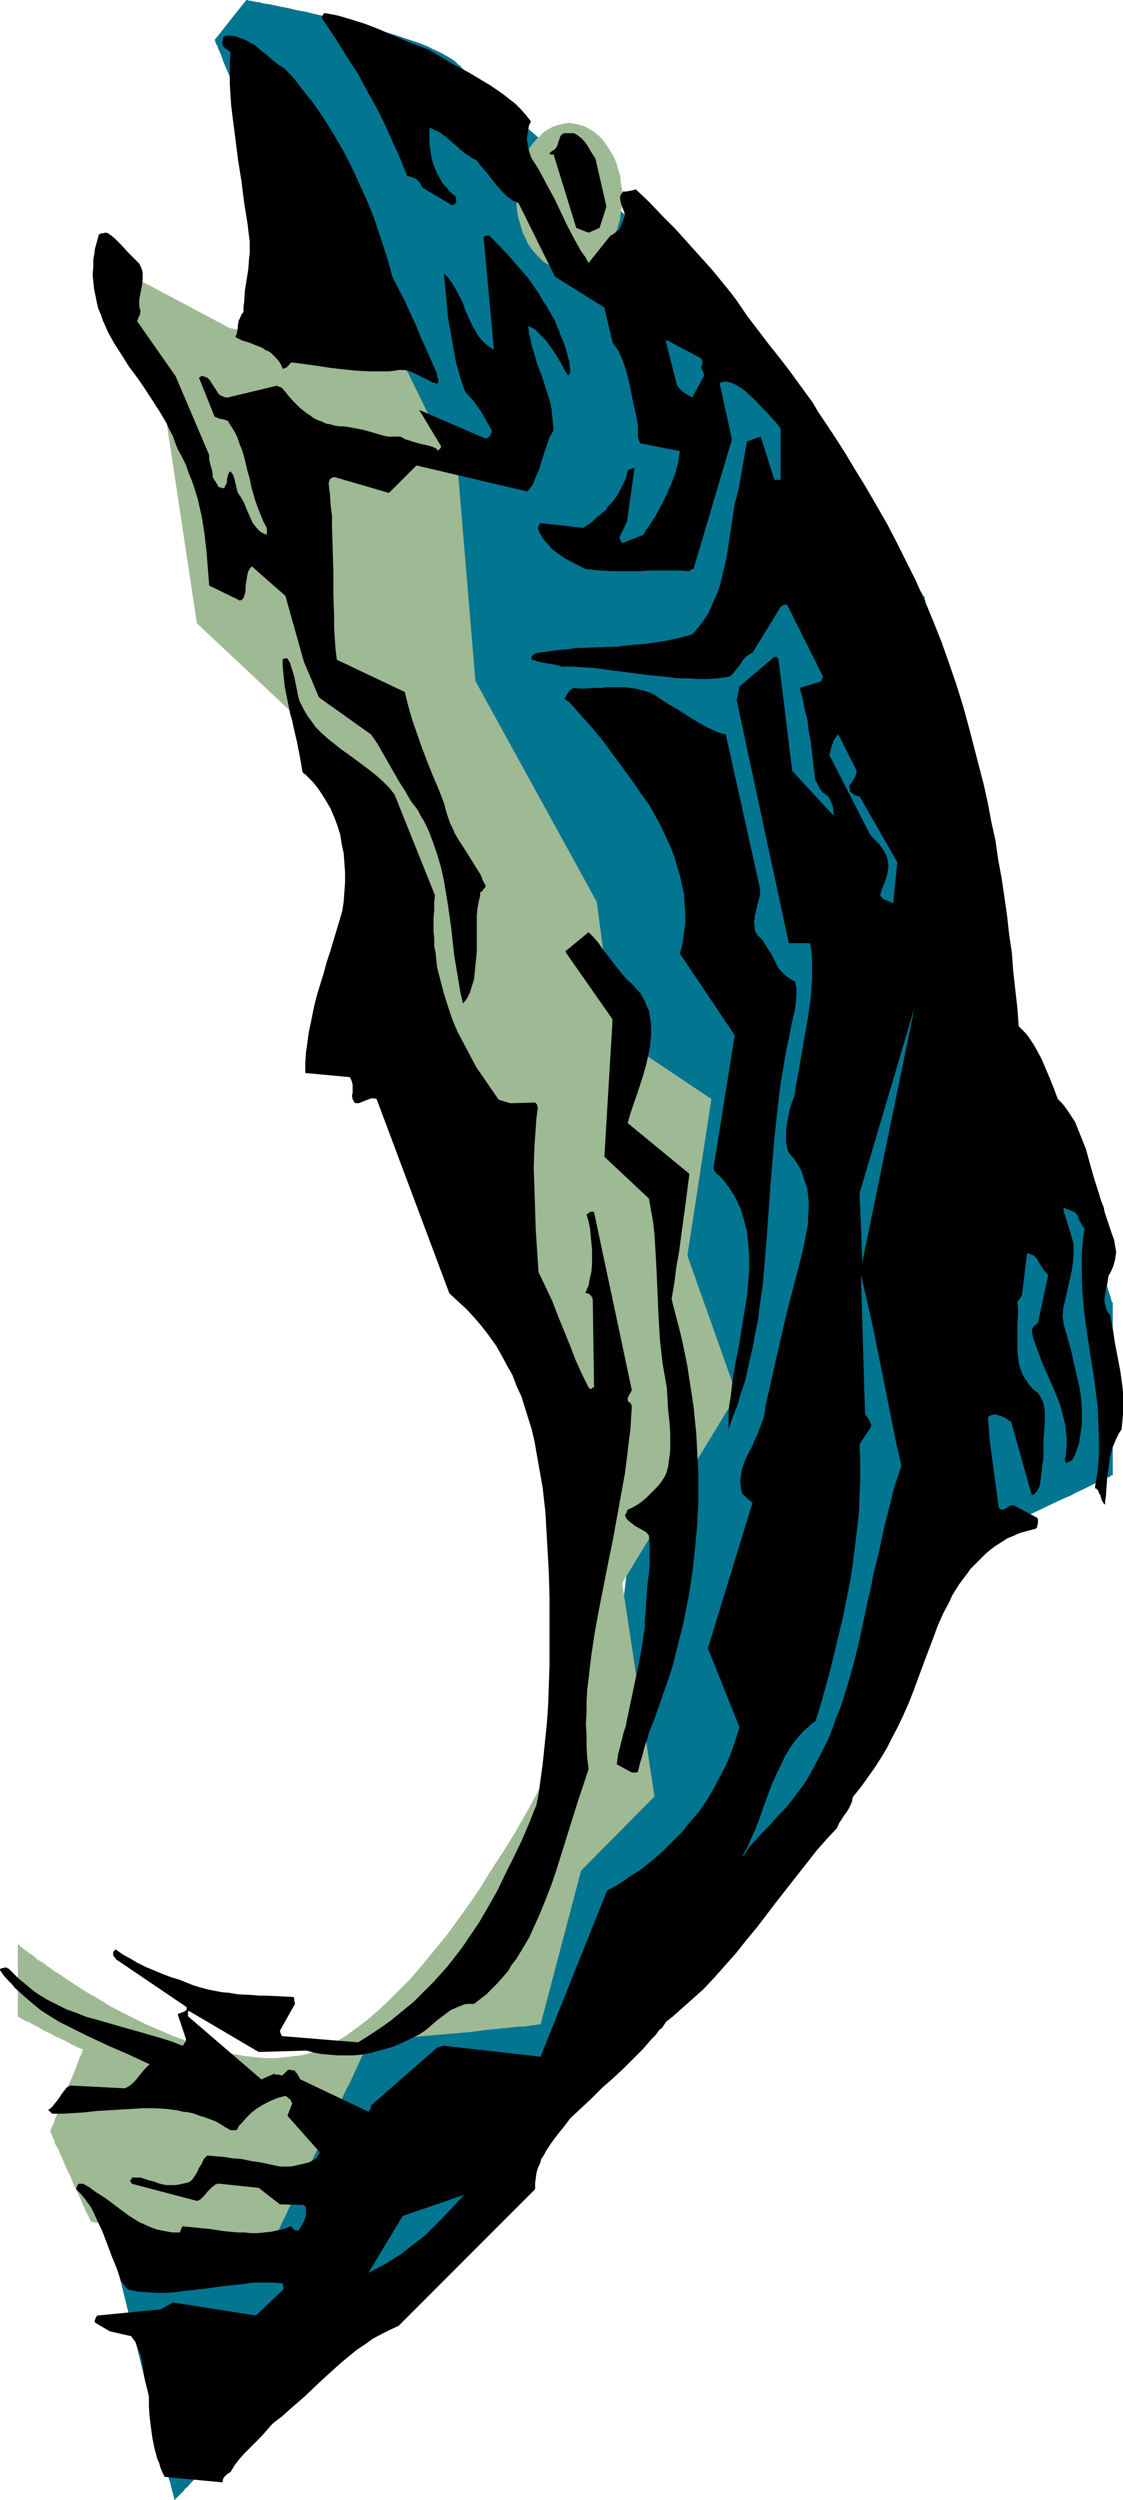
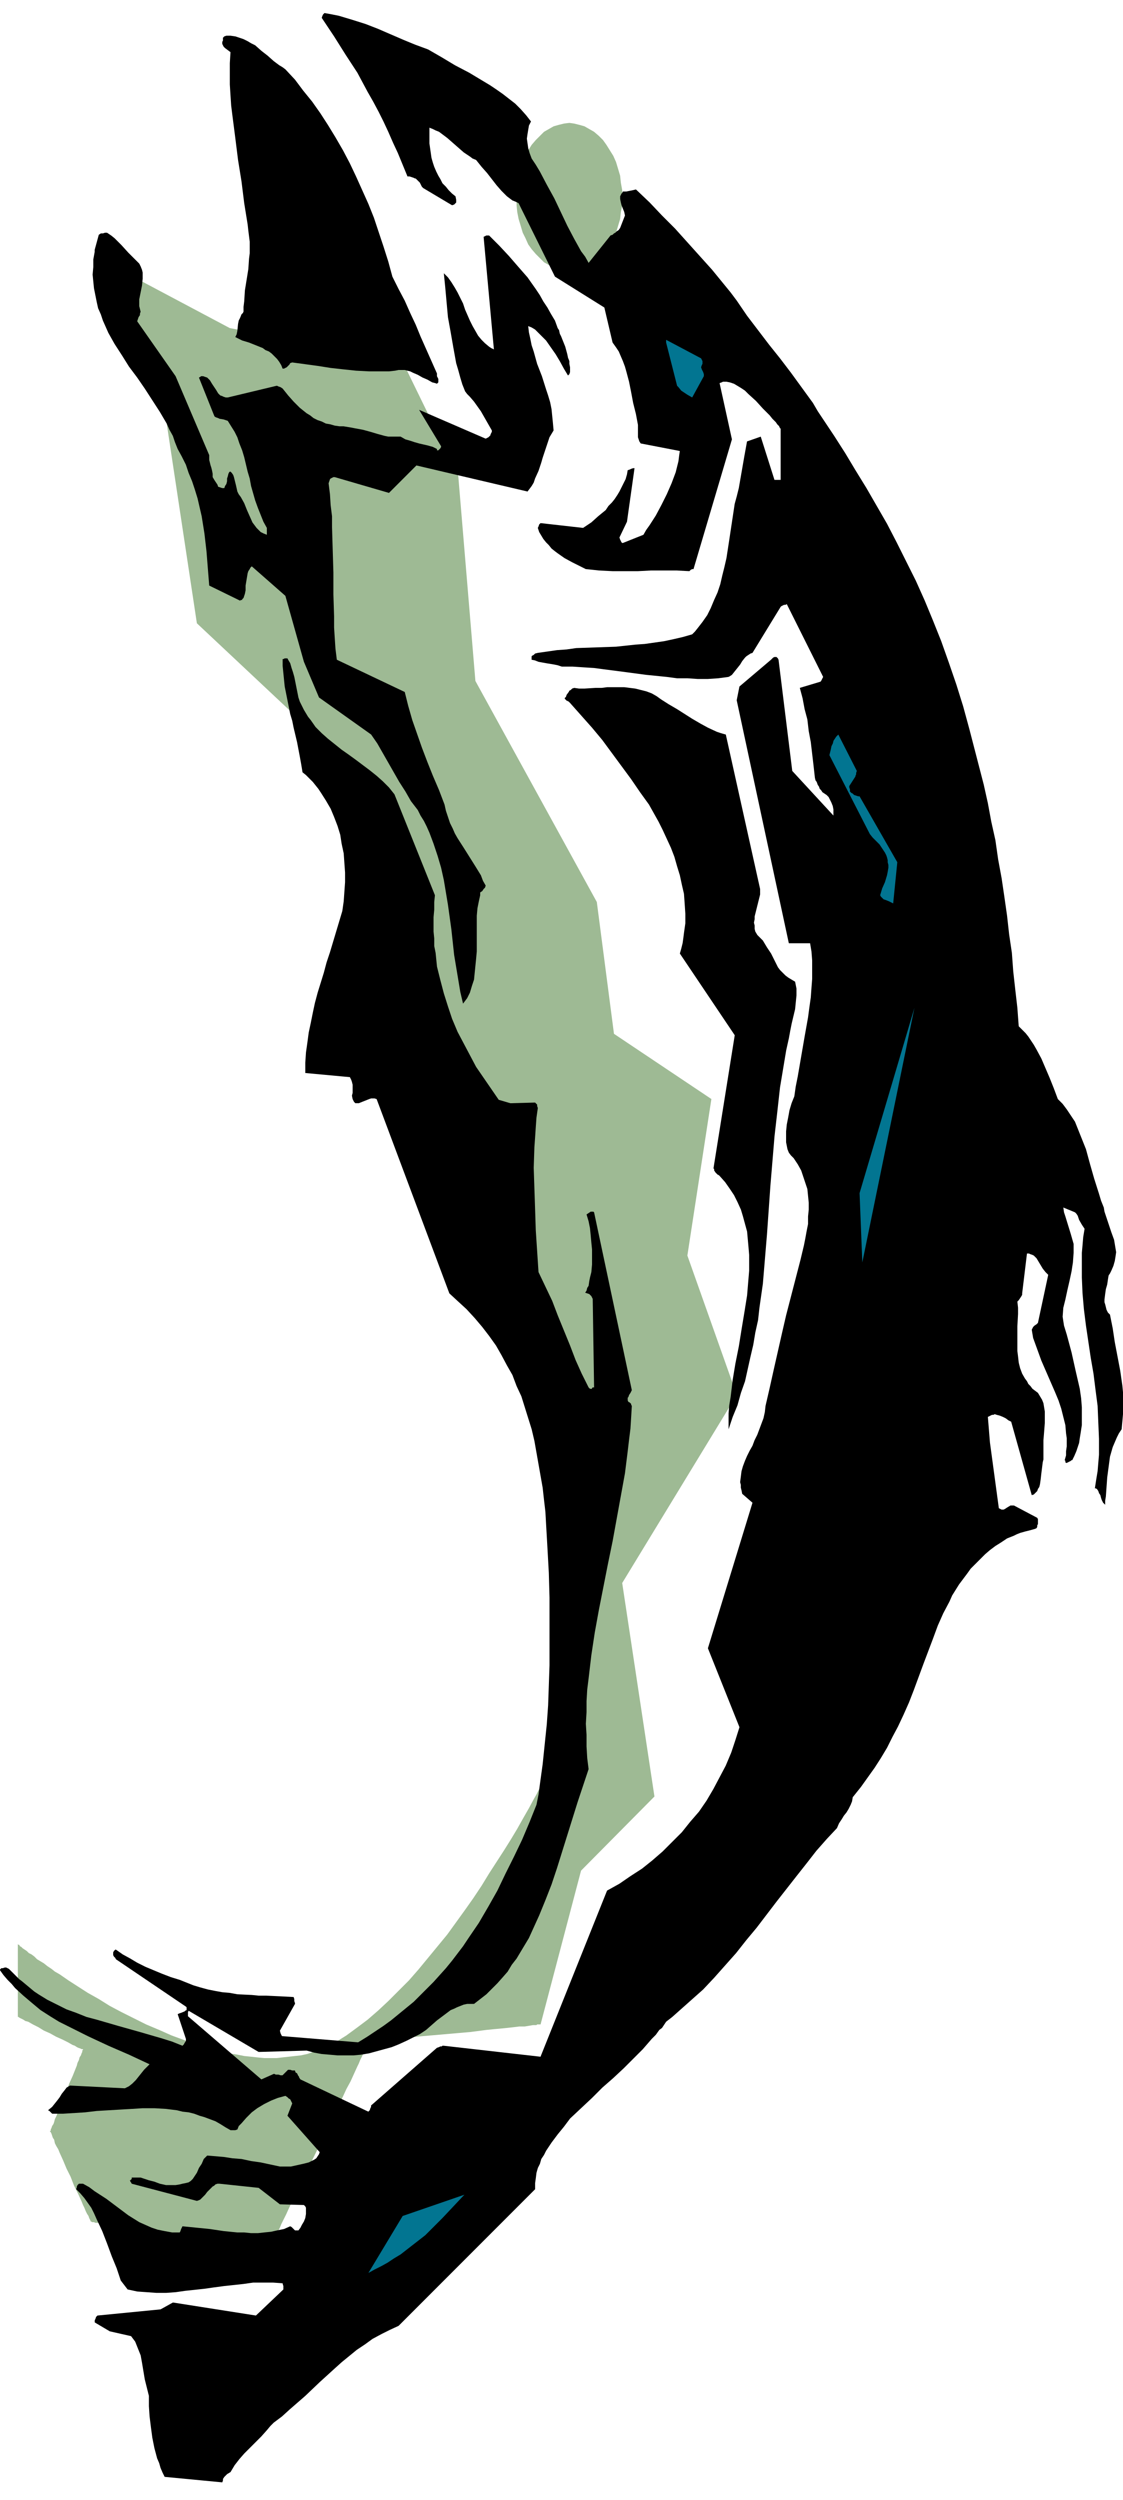
<svg xmlns="http://www.w3.org/2000/svg" xmlns:ns1="http://sodipodi.sourceforge.net/DTD/sodipodi-0.dtd" xmlns:ns2="http://www.inkscape.org/namespaces/inkscape" version="1.0" width="69.996mm" height="155.711mm" id="svg14" ns1:docname="Fish 038.wmf">
  <ns1:namedview id="namedview14" pagecolor="#ffffff" bordercolor="#000000" borderopacity="0.25" ns2:showpageshadow="2" ns2:pageopacity="0.0" ns2:pagecheckerboard="0" ns2:deskcolor="#d1d1d1" ns2:document-units="mm" />
  <defs id="defs1">
    <pattern id="WMFhbasepattern" patternUnits="userSpaceOnUse" width="6" height="6" x="0" y="0" />
  </defs>
-   <path style="fill:#027591;fill-opacity:1;fill-rule:evenodd;stroke:none" d="m 58.017,0 v 0 h 0.162 0.162 l 0.162,0.162 h 0.323 0.323 l 0.323,0.162 h 0.485 l 0.323,0.162 h 0.646 l 1.131,0.323 1.293,0.162 1.454,0.323 1.616,0.323 1.616,0.323 1.939,0.485 1.939,0.323 1.939,0.485 2.101,0.485 4.202,0.97 4.363,1.131 4.363,1.131 2.101,0.646 2.101,0.646 1.939,0.646 1.939,0.646 1.939,0.646 1.616,0.646 1.616,0.808 1.454,0.646 1.454,0.808 1.131,0.646 0.97,0.646 0.808,0.808 0.485,0.323 0.323,0.485 0.646,0.485 0.485,0.485 0.646,0.646 0.646,0.485 0.646,0.808 0.646,0.646 0.808,0.646 0.808,0.808 1.778,1.616 1.778,1.616 2.101,1.778 1.939,1.939 2.263,1.939 2.263,1.939 2.263,2.101 9.373,8.403 2.263,2.101 2.424,1.939 2.101,1.939 2.263,1.939 2.101,1.939 1.939,1.616 1.939,1.616 1.778,1.616 0.646,0.646 0.808,0.808 0.808,0.646 0.646,0.485 0.646,0.646 0.646,0.485 0.485,0.485 0.485,0.485 0.485,0.323 0.485,0.323 0.323,0.323 0.323,0.162 0.162,0.323 0.162,0.162 h 0.162 v 0 0.162 l 0.162,0.162 0.162,0.162 0.323,0.485 0.323,0.485 0.485,0.485 0.323,0.646 0.646,0.808 0.646,0.808 0.646,0.97 0.646,0.97 0.808,1.131 0.808,1.131 0.808,1.131 0.97,1.293 0.97,1.454 0.97,1.293 1.131,1.454 0.97,1.454 1.131,1.616 1.131,1.616 1.131,1.616 2.424,3.232 2.586,3.555 2.586,3.393 5.171,7.272 5.171,7.11 2.586,3.555 2.424,3.393 2.424,3.393 1.131,1.616 1.131,1.616 1.131,1.454 1.131,1.454 0.97,1.454 1.131,1.454 0.97,1.293 0.808,1.293 0.97,1.131 0.808,1.131 0.646,1.131 0.808,0.97 0.646,0.808 0.646,0.97 0.485,0.646 0.485,0.646 0.485,0.646 0.323,0.323 0.162,0.485 0.323,0.162 v 0.162 l 0.162,0.162 v 0 0.162 0.323 l 0.162,0.323 v 0.485 l 0.162,0.646 v 0.646 l 0.162,0.808 0.162,0.808 0.162,0.97 0.162,0.97 0.162,1.131 0.162,1.293 0.323,1.131 0.162,1.293 0.162,1.454 0.323,1.454 0.323,1.454 0.485,3.07 0.485,3.232 0.646,3.393 0.485,3.555 0.646,3.717 1.293,7.272 1.293,7.433 0.646,3.555 0.485,3.555 0.646,3.393 0.485,3.232 0.323,1.616 0.162,1.616 0.323,1.454 0.323,1.293 0.162,1.454 0.162,1.293 0.323,1.293 0.162,1.131 0.162,0.97 0.162,1.131 0.162,0.808 0.162,0.97 0.162,0.646 v 0.646 l 0.162,0.646 v 0.485 l 0.162,0.323 v 0.323 0.162 0 0 l 0.162,0.162 v 0.162 l 0.162,0.323 v 0.162 l 0.162,0.323 0.162,0.485 0.162,0.485 0.162,0.485 0.162,0.485 0.323,0.485 0.162,0.646 0.485,1.454 0.646,1.454 0.646,1.616 0.646,1.778 0.808,1.778 0.646,1.939 0.808,2.101 0.808,1.939 3.232,8.403 0.808,1.939 0.808,1.939 0.646,1.939 0.808,1.939 0.646,1.616 0.646,1.616 0.485,1.616 0.646,1.293 0.162,0.646 0.323,0.485 0.162,0.485 0.162,0.485 0.162,0.485 0.162,0.323 0.162,0.323 v 0.323 l 0.162,0.162 v 0.162 0 0.162 0 l 0.162,0.162 v 0.162 l 0.162,0.162 v 0.323 l 0.162,0.162 0.162,0.808 0.162,0.485 0.162,0.485 0.323,1.293 0.485,1.293 0.485,1.293 0.485,1.616 0.485,1.616 0.485,1.778 0.646,1.939 0.646,1.939 0.646,1.939 1.293,3.878 1.131,4.04 0.646,1.939 0.646,1.778 0.646,1.939 0.485,1.778 0.485,1.616 0.485,1.454 0.485,1.454 0.485,1.293 0.323,1.131 0.162,0.485 0.162,0.485 0.162,0.323 v 0.323 l 0.162,0.323 v 0.323 l 0.162,0.162 v 0.162 h 0.162 v 0.162 40.559 h -0.162 v 0 h -0.162 l -0.162,0.162 -0.162,0.162 -0.323,0.162 h -0.323 l -0.323,0.323 -0.808,0.323 -0.97,0.485 -1.131,0.485 -1.293,0.646 -1.293,0.646 -1.454,0.646 -1.454,0.808 -1.616,0.646 -3.394,1.616 -6.788,3.232 -3.232,1.616 -1.616,0.646 -1.454,0.808 -1.454,0.646 -1.454,0.646 -1.131,0.485 -1.131,0.485 -0.97,0.485 -0.808,0.485 -0.323,0.162 h -0.323 l -0.323,0.162 -0.323,0.162 h -0.162 v 0 l -0.162,0.162 v 0 0 0.162 l -0.162,0.162 v 0.162 l -0.162,0.323 -0.162,0.485 -0.162,0.323 -0.162,0.646 -0.323,0.485 -0.162,0.646 -0.323,0.646 -0.162,0.808 -0.323,0.808 -0.323,0.808 -0.323,0.808 -0.485,0.97 -0.323,0.97 -0.485,0.97 -0.808,2.101 -0.97,2.262 -0.97,2.424 -0.97,2.585 -1.131,2.585 -1.131,2.747 -1.131,2.747 -1.293,2.747 -1.293,2.909 -2.586,5.817 -2.747,5.817 -1.293,2.909 -1.454,2.747 -1.293,2.747 -1.454,2.585 -1.293,2.585 -1.454,2.424 -1.293,2.424 -1.454,2.101 -1.293,2.101 -1.293,1.939 -0.646,0.97 -0.808,0.97 -0.646,0.97 -0.97,1.131 -0.808,1.131 -0.97,1.293 -1.131,1.131 -0.97,1.293 -1.131,1.293 -1.293,1.293 -1.131,1.454 -1.293,1.454 -2.586,2.909 -2.747,3.07 -2.909,3.07 -2.909,3.07 -3.071,3.232 -3.071,3.393 -6.303,6.464 -6.303,6.464 -3.071,3.07 -3.071,3.07 -2.909,3.07 -2.747,2.747 -2.747,2.747 -1.454,1.293 -1.293,1.293 -1.131,1.293 -1.293,1.131 -1.131,1.293 -1.131,0.97 -0.97,1.131 -0.97,0.97 -0.97,0.97 -0.97,0.808 -0.808,0.808 -0.808,0.808 -0.808,0.646 -0.646,0.646 -0.485,0.646 -0.485,0.485 -0.485,0.485 -0.485,0.323 -0.162,0.162 -0.323,0.162 v 0.162 l -0.162,0.162 v 0 0 l -0.162,0.162 -0.162,0.162 -0.323,0.162 -0.323,0.323 -0.323,0.323 -0.323,0.323 -0.485,0.485 -0.323,0.323 -0.485,0.485 -0.646,0.485 -1.131,1.131 -1.293,1.131 -1.454,1.293 -1.454,1.293 -1.616,1.454 -1.616,1.454 -1.778,1.616 -1.778,1.616 -3.555,3.07 -3.555,3.393 -1.778,1.454 -1.778,1.616 -1.616,1.454 -1.616,1.454 -1.454,1.293 -1.454,1.293 -1.293,1.131 -1.131,0.97 -0.646,0.485 -0.485,0.485 -0.485,0.485 -0.323,0.323 -0.323,0.323 -0.485,0.323 -0.162,0.162 -0.323,0.162 -0.162,0.162 -0.162,0.162 v 0.162 0 h -0.162 v 0 l -0.162,0.162 -0.162,0.323 -0.323,0.323 -0.323,0.323 -0.323,0.323 -0.323,0.323 -0.485,0.485 -0.485,0.485 -0.485,0.646 -0.485,0.646 -0.646,0.485 -0.646,0.808 -1.293,1.454 -1.454,1.454 -1.616,1.778 -1.616,1.616 -1.778,1.939 -1.778,1.778 -1.778,2.101 -7.434,7.918 -1.939,1.939 -1.778,1.778 -1.778,1.939 -1.616,1.778 -1.454,1.616 -1.454,1.454 -1.454,1.454 -0.485,0.646 -0.646,0.646 -0.485,0.646 -0.646,0.485 -0.323,0.485 -0.485,0.485 -0.323,0.323 -0.485,0.485 -0.162,0.162 -0.323,0.323 -0.162,0.162 -0.162,0.162 v 0.162 0 h -0.162 v -0.162 -0.323 l -0.162,-0.323 v -0.323 l -0.162,-0.485 -0.162,-0.485 -0.162,-0.646 -0.162,-0.646 -0.162,-0.808 -0.323,-0.808 -0.162,-0.808 -0.162,-0.97 -0.323,-0.97 -0.162,-0.97 -0.323,-1.131 -0.646,-2.424 -0.485,-2.424 -0.808,-2.585 -0.646,-2.747 -0.646,-2.909 -0.646,-2.909 -2.909,-11.796 -0.808,-2.909 -0.646,-2.909 -0.646,-2.747 -0.646,-2.585 -0.646,-2.585 -0.485,-2.424 -0.323,-0.97 -0.162,-1.131 -0.323,-0.97 -0.162,-0.97 -0.323,-0.808 -0.162,-0.97 -0.162,-0.646 -0.162,-0.646 -0.162,-0.646 -0.162,-0.646 v -0.485 l -0.162,-0.323 v -0.323 -0.323 h -0.162 v -0.162 h 0.162 v 0 l 0.323,-0.323 0.162,-0.162 0.485,-0.323 0.485,-0.323 0.485,-0.323 0.485,-0.485 0.646,-0.485 0.808,-0.485 0.808,-0.646 0.808,-0.646 0.97,-0.646 0.808,-0.646 1.131,-0.808 0.97,-0.808 1.131,-0.808 1.131,-0.808 2.424,-1.778 2.586,-1.939 2.586,-1.939 2.747,-2.101 2.747,-2.101 5.818,-4.363 5.656,-4.363 2.909,-2.101 2.747,-2.101 2.586,-1.939 2.586,-1.939 2.424,-1.778 1.131,-0.808 1.131,-0.97 0.97,-0.808 0.97,-0.646 0.97,-0.808 0.97,-0.646 0.808,-0.646 0.808,-0.646 0.808,-0.485 0.646,-0.485 0.485,-0.485 0.646,-0.485 0.485,-0.323 0.323,-0.323 0.323,-0.162 0.162,-0.162 0.162,-0.162 v 0 0 l 0.162,-0.162 0.162,-0.162 0.323,-0.323 0.323,-0.323 0.323,-0.485 0.485,-0.485 0.485,-0.646 0.646,-0.646 0.646,-0.646 0.646,-0.808 0.808,-0.808 0.808,-0.808 0.808,-0.97 0.808,-0.97 0.97,-0.97 0.97,-1.131 0.97,-1.131 1.131,-1.131 0.97,-1.131 2.263,-2.424 2.263,-2.585 2.424,-2.747 2.424,-2.747 5.01,-5.494 5.01,-5.656 2.424,-2.747 2.424,-2.585 2.424,-2.585 2.101,-2.585 2.101,-2.262 0.97,-1.131 0.97,-1.131 0.97,-0.97 0.97,-0.97 0.808,-0.97 0.808,-0.97 0.646,-0.808 0.646,-0.646 0.808,-0.808 0.485,-0.646 0.485,-0.646 0.485,-0.485 0.485,-0.485 0.323,-0.323 0.162,-0.323 0.162,-0.162 0.162,-0.162 v 0 -0.162 l 0.162,-0.162 v -0.485 l 0.162,-0.646 v -0.646 l 0.162,-0.97 0.162,-0.97 0.162,-1.131 0.162,-1.293 0.162,-1.454 0.323,-1.616 0.162,-1.616 0.323,-1.778 0.323,-1.939 0.162,-1.939 0.323,-2.101 0.323,-2.262 0.323,-2.262 0.323,-2.262 0.323,-2.424 0.485,-2.424 0.323,-2.585 0.323,-2.585 0.485,-2.747 0.808,-5.333 0.646,-5.494 1.778,-11.473 1.616,-11.311 0.808,-5.494 0.808,-5.494 0.323,-2.585 0.323,-2.747 0.323,-2.424 0.485,-2.585 0.323,-2.424 0.323,-2.262 0.323,-2.262 0.323,-2.262 0.323,-2.101 0.323,-1.939 0.162,-1.939 0.323,-1.778 0.162,-1.778 0.323,-1.454 0.162,-1.454 0.162,-1.293 0.162,-1.293 0.162,-0.97 0.162,-0.97 0.162,-0.646 v -0.646 -0.485 l 0.162,-0.162 v -0.162 0 l -0.162,-0.162 v -0.162 l -0.162,-0.323 v -0.323 l -0.162,-0.323 -0.162,-0.485 -0.162,-0.485 -0.323,-0.646 -0.162,-0.646 -0.323,-0.646 -0.323,-0.808 -0.323,-0.97 -0.323,-0.808 -0.323,-0.97 -0.323,-1.131 -0.485,-0.97 -0.323,-1.131 -0.485,-1.293 -0.485,-1.131 -0.485,-1.293 -0.485,-1.454 -0.485,-1.454 -0.485,-1.293 -0.485,-1.616 -0.646,-1.454 -0.646,-1.616 -0.485,-1.616 -1.293,-3.393 -1.293,-3.555 -1.293,-3.717 -1.454,-3.878 -1.454,-4.04 -1.454,-4.04 -1.454,-4.201 -1.616,-4.363 -1.616,-4.363 -1.616,-4.525 -1.778,-4.525 -1.616,-4.686 -1.778,-4.686 -1.616,-4.686 -3.555,-9.695 -3.555,-9.695 -3.394,-9.534 -3.555,-9.695 -1.778,-4.686 -1.616,-4.686 -1.778,-4.686 -1.616,-4.525 -1.616,-4.525 -1.616,-4.525 -1.616,-4.201 -1.454,-4.363 -1.616,-4.04 -1.293,-4.04 -1.454,-3.878 -1.454,-3.555 -1.293,-3.717 -1.131,-3.393 -0.646,-1.616 -0.646,-1.454 -0.485,-1.616 -0.485,-1.454 -0.646,-1.454 -0.485,-1.454 -0.485,-1.293 -0.485,-1.454 -0.485,-1.131 -0.323,-1.293 L 86.622,100.348 86.298,99.217 85.814,98.247 85.49,97.278 85.167,96.308 84.844,95.5 84.682,94.692 84.359,93.884 84.036,93.238 83.874,92.592 83.713,92.107 83.551,91.622 83.389,91.299 83.228,90.976 v -0.323 l -0.162,-0.162 v -0.162 0 0 L 82.905,90.168 v -0.323 l -0.162,-0.323 -0.323,-0.485 -0.162,-0.646 -0.323,-0.646 -0.323,-0.808 -0.323,-0.808 -0.323,-0.97 -0.485,-1.131 -0.485,-1.131 -0.485,-1.131 -0.485,-1.293 -0.485,-1.293 -0.485,-1.454 -0.646,-1.454 -0.646,-1.454 -0.646,-1.616 -0.646,-1.616 -1.293,-3.232 -1.454,-3.555 -1.454,-3.555 -1.454,-3.717 -3.071,-7.595 -2.909,-7.433 -1.454,-3.717 -1.454,-3.717 -1.454,-3.393 -1.293,-3.393 -0.646,-1.616 -0.646,-1.616 -0.646,-1.454 -0.646,-1.454 -0.485,-1.454 -0.485,-1.293 -0.485,-1.293 -0.485,-1.131 -0.485,-1.131 -0.485,-1.131 -0.323,-0.97 -0.323,-0.808 -0.323,-0.808 -0.323,-0.646 -0.162,-0.646 -0.323,-0.485 -0.162,-0.323 V 9.695 L 50.583,9.534 V 9.372 Z" id="path1" />
  <path style="fill:#9eba94;fill-opacity:1;fill-rule:evenodd;stroke:none" d="m 134.134,28.925 1.131,0.162 1.293,0.323 1.131,0.323 1.131,0.646 1.131,0.646 1.131,0.97 0.97,0.97 0.808,1.131 0.808,1.293 0.808,1.293 0.646,1.454 0.485,1.616 0.485,1.616 0.162,1.616 0.323,1.778 v 1.778 1.778 l -0.323,1.616 -0.162,1.616 -0.485,1.616 -0.485,1.616 -0.646,1.293 -0.808,1.454 -0.808,1.131 -0.808,1.131 -0.97,0.97 -1.131,0.97 -1.131,0.646 -1.131,0.646 -1.131,0.485 -1.293,0.162 -1.131,0.162 -1.293,-0.162 -1.293,-0.162 -1.131,-0.485 -1.131,-0.646 -1.131,-0.646 -0.97,-0.97 -0.97,-0.97 -0.97,-1.131 -0.808,-1.131 -0.646,-1.454 -0.646,-1.293 -0.485,-1.616 -0.485,-1.616 -0.323,-1.616 -0.162,-1.616 V 46.538 44.761 l 0.162,-1.778 0.323,-1.616 0.485,-1.616 0.485,-1.616 0.646,-1.454 0.646,-1.293 0.808,-1.293 0.97,-1.131 0.97,-0.97 0.97,-0.97 1.131,-0.646 1.131,-0.646 1.131,-0.323 1.293,-0.323 z" id="path2" />
  <path style="fill:#9eba94;fill-opacity:1;fill-rule:evenodd;stroke:none" d="m 4.202,457.626 v 0 l 0.162,0.162 h 0.162 l 0.162,0.323 0.323,0.162 0.323,0.323 0.485,0.323 0.485,0.323 0.485,0.485 0.646,0.323 0.646,0.485 0.646,0.646 0.808,0.485 0.808,0.485 0.808,0.646 0.97,0.646 0.808,0.646 1.131,0.646 2.101,1.454 2.263,1.454 2.263,1.454 2.586,1.454 2.586,1.616 2.747,1.454 2.909,1.454 2.909,1.454 3.071,1.293 2.909,1.293 3.071,1.131 3.232,1.131 3.071,0.97 3.071,0.808 3.071,0.485 1.616,0.323 1.616,0.162 1.454,0.162 1.616,0.162 h 1.454 1.454 l 1.454,-0.162 1.454,-0.162 1.454,-0.162 1.454,-0.162 1.454,-0.323 1.454,-0.485 1.293,-0.485 1.293,-0.485 1.293,-0.646 1.293,-0.646 1.293,-0.808 1.293,-0.808 2.424,-1.778 2.586,-1.939 2.424,-2.101 2.424,-2.262 2.424,-2.424 2.424,-2.424 2.263,-2.585 2.263,-2.747 2.263,-2.747 2.263,-2.747 2.101,-2.909 2.101,-2.909 1.939,-2.747 1.939,-2.909 1.778,-2.909 1.778,-2.747 1.778,-2.747 1.616,-2.585 1.454,-2.424 1.454,-2.585 1.293,-2.262 1.131,-2.101 0.646,-1.131 0.485,-0.97 0.485,-0.808 0.485,-0.97 0.485,-0.808 0.485,-0.808 0.323,-0.808 0.323,-0.646 0.323,-0.646 0.323,-0.485 0.323,-0.646 0.162,-0.323 0.162,-0.485 0.162,-0.323 0.162,-0.162 0.162,-0.162 v -0.162 0 l 3.717,-77.241 -34.584,-81.119 -25.049,-80.957 -28.928,-27.147 -7.596,-50.255 -13.575,-34.58 28.928,15.351 40.563,7.595 13.252,27.147 4.04,48.316 28.605,52.032 4.04,31.025 22.948,15.351 -5.656,36.843 11.636,32.803 -26.988,44.276 7.596,50.255 -17.292,17.452 -9.535,36.196 v 0 h -0.162 -0.162 -0.162 -0.323 l -0.162,0.162 h -0.808 l -0.97,0.162 -0.97,0.162 h -1.293 l -1.293,0.162 -1.454,0.162 -1.616,0.162 -1.778,0.162 -1.616,0.162 -3.717,0.485 -3.717,0.323 -3.717,0.323 -3.717,0.323 -1.778,0.162 -1.616,0.162 -1.616,0.162 -1.454,0.162 -1.293,0.162 h -1.293 l -1.131,0.162 -0.808,0.162 h -0.808 -0.323 -0.162 -0.485 v 0 0.162 l -0.162,0.162 v 0.323 l -0.162,0.323 -0.162,0.323 -0.323,0.485 -0.162,0.323 -0.323,0.646 -0.162,0.485 -0.323,0.646 -0.323,0.646 -0.323,0.808 -0.323,0.646 -0.808,1.778 -0.808,1.778 -0.97,1.778 -0.97,2.101 -0.97,2.101 -1.131,2.101 -0.97,2.262 -4.363,8.888 -1.131,2.262 -0.97,2.101 -0.97,2.101 -0.97,1.939 -0.97,1.939 -0.808,1.778 -0.808,1.616 -0.323,0.646 -0.323,0.808 -0.323,0.646 -0.323,0.485 -0.323,0.646 -0.162,0.485 -0.323,0.485 -0.162,0.485 -0.162,0.323 -0.162,0.162 -0.162,0.323 v 0.162 0 0 h -0.323 -0.162 -0.323 -0.323 -0.323 l -0.485,-0.162 h -0.97 l -0.97,-0.162 -1.293,-0.162 -1.454,-0.162 -1.616,-0.162 -1.616,-0.323 -1.778,-0.162 -1.778,-0.323 -1.939,-0.162 -1.939,-0.323 -7.919,-0.97 -3.717,-0.646 -1.939,-0.162 -1.778,-0.323 -1.616,-0.162 -1.616,-0.162 -1.293,-0.323 -1.293,-0.162 -1.131,-0.162 -0.97,-0.162 h -0.485 -0.323 l -0.323,-0.162 h -0.323 -0.162 l -0.162,-0.162 v 0 0 h -0.162 v -0.162 l -0.162,-0.323 -0.162,-0.323 -0.162,-0.485 -0.323,-0.485 -0.323,-0.646 -0.323,-0.808 -0.323,-0.646 -0.323,-0.808 -0.808,-1.778 -0.97,-1.939 -0.808,-2.101 -0.97,-1.939 -0.808,-1.939 -0.808,-1.778 -0.323,-0.808 -0.485,-0.808 -0.323,-0.646 -0.162,-0.808 -0.323,-0.485 -0.162,-0.485 -0.162,-0.485 -0.162,-0.323 -0.162,-0.162 v 0 -0.162 h 0.162 v -0.323 l 0.162,-0.323 0.162,-0.485 0.323,-0.485 0.162,-0.485 0.162,-0.646 0.323,-0.646 0.323,-0.808 0.646,-1.616 0.808,-1.778 0.646,-1.778 0.646,-1.778 0.808,-1.778 0.646,-1.616 0.323,-0.808 0.162,-0.646 0.323,-0.646 0.162,-0.646 0.323,-0.485 0.162,-0.485 0.162,-0.323 v -0.323 l 0.162,-0.162 v -0.162 0 h -0.162 -0.162 l -0.323,-0.162 -0.485,-0.162 -0.323,-0.162 -0.485,-0.323 -0.485,-0.162 -1.131,-0.646 -1.293,-0.646 -1.454,-0.646 -1.454,-0.808 -1.454,-0.646 L 9.05,477.179 7.757,476.532 6.626,475.886 5.979,475.724 5.495,475.401 5.171,475.239 4.848,475.078 4.525,474.916 4.363,474.755 H 4.202 v 0 z" id="path3" />
  <path style="fill:#000000;fill-opacity:1;fill-rule:evenodd;stroke:none" d="m 0,463.767 0.808,1.131 0.97,1.131 0.97,0.97 0.808,0.97 1.939,1.778 2.101,1.778 1.939,1.616 2.263,1.454 2.101,1.293 2.263,1.131 2.263,1.131 2.263,1.131 4.848,2.262 4.848,2.101 2.424,1.131 2.424,1.131 -0.646,0.646 -0.646,0.646 -1.293,1.616 -0.646,0.808 -0.808,0.808 -0.808,0.646 -0.97,0.485 -12.929,-0.646 -0.808,0.485 -0.485,0.646 -0.646,0.808 -0.485,0.808 -0.485,0.646 -0.646,0.808 -0.646,0.808 -0.97,0.808 0.323,0.162 0.162,0.162 v 0 0 l 0.162,0.162 0.323,0.323 h 2.586 l 2.586,-0.162 2.586,-0.162 2.747,-0.323 5.495,-0.323 2.747,-0.162 2.586,-0.162 h 2.747 l 2.747,0.162 2.586,0.323 1.293,0.323 1.454,0.162 1.293,0.323 1.293,0.485 1.131,0.323 1.293,0.485 1.293,0.485 1.131,0.646 1.293,0.808 1.131,0.646 h 0.808 0.323 l 0.485,-0.162 0.323,-0.808 0.646,-0.646 1.131,-1.293 1.293,-1.293 1.293,-0.97 1.616,-0.97 1.616,-0.808 1.616,-0.646 1.778,-0.485 0.485,0.323 0.323,0.323 0.323,0.162 0.162,0.323 0.162,0.323 0.162,0.323 -1.131,2.909 7.596,8.564 -0.162,0.485 -0.323,0.485 -0.323,0.485 -0.485,0.323 -0.646,0.323 -0.646,0.323 -0.646,0.162 -0.646,0.162 -1.454,0.323 -1.454,0.323 h -1.293 -0.646 -0.646 l -2.263,-0.485 -2.263,-0.485 -2.263,-0.323 -2.263,-0.485 -2.101,-0.162 -2.101,-0.323 -1.939,-0.162 -1.939,-0.162 -0.323,0.323 -0.485,0.485 -0.485,1.131 -0.646,0.97 -0.485,1.131 -0.323,0.485 -0.323,0.485 -0.323,0.485 -0.485,0.485 -0.485,0.323 -0.646,0.162 -0.808,0.162 -0.646,0.162 -0.97,0.162 H 40.725 39.917 39.109 l -1.454,-0.323 -1.293,-0.485 -0.646,-0.162 -0.646,-0.162 -1.454,-0.485 -0.485,-0.162 h -0.808 -0.485 -0.808 v 0.323 l -0.162,0.162 v 0 l -0.162,0.162 h -0.162 l 0.162,0.162 v 0 0.162 l 0.162,0.162 0.162,0.323 15.353,4.04 0.485,-0.162 0.323,-0.162 0.485,-0.485 0.646,-0.646 0.485,-0.646 0.646,-0.646 0.646,-0.646 0.323,-0.162 0.323,-0.323 0.485,-0.162 h 0.485 l 9.212,0.97 5.01,3.878 5.656,0.162 0.323,0.323 0.162,0.323 v 0.323 0.323 0.808 l -0.162,0.97 -0.323,0.808 -0.485,0.808 -0.323,0.646 -0.485,0.646 h -0.323 -0.162 -0.323 l -0.162,-0.162 -0.162,-0.162 -0.485,-0.485 -0.323,-0.162 -1.454,0.646 -1.616,0.323 -1.454,0.323 -1.616,0.162 -1.454,0.162 h -1.616 l -1.616,-0.162 h -1.616 l -3.232,-0.323 -3.232,-0.485 -3.232,-0.323 -3.232,-0.323 -0.323,0.646 -0.162,0.485 -0.162,0.323 h -0.97 -0.808 l -1.778,-0.323 -1.616,-0.323 -1.454,-0.485 -1.454,-0.646 -1.454,-0.646 -1.293,-0.808 -1.293,-0.808 -2.586,-1.939 -2.586,-1.939 -2.747,-1.778 -1.293,-0.97 -1.454,-0.808 h -0.323 -0.646 l -0.162,0.162 -0.162,0.162 -0.162,0.323 v 0.162 l -0.162,0.485 0.97,0.97 0.97,1.131 0.808,1.131 0.808,1.131 0.646,1.293 0.646,1.454 1.293,2.747 1.131,2.909 1.131,3.07 1.131,2.747 0.97,2.909 1.616,2.101 2.263,0.485 2.263,0.162 2.263,0.162 h 2.263 l 2.263,-0.162 2.263,-0.323 4.525,-0.485 2.263,-0.323 2.424,-0.323 4.525,-0.485 2.263,-0.323 h 2.424 2.263 l 2.263,0.162 v 0 0.162 l 0.162,0.485 v 0.485 0.323 l -6.464,6.14 -19.554,-3.07 -2.909,1.616 -14.868,1.454 -0.162,0.162 -0.162,0.162 -0.162,0.485 -0.162,0.323 v 0.485 l 3.555,2.101 5.01,1.131 0.485,0.646 0.485,0.646 0.323,0.808 0.323,0.808 0.323,0.808 0.323,0.808 0.323,1.778 0.323,1.939 0.323,1.939 0.485,1.939 0.485,1.939 v 2.424 l 0.162,2.424 0.323,2.585 0.323,2.424 0.485,2.424 0.646,2.424 0.485,1.131 0.323,1.131 0.485,1.131 0.485,0.97 v 0 l 13.575,1.293 0.162,-0.485 v -0.323 l 0.323,-0.485 0.162,-0.162 0.323,-0.323 0.162,-0.162 0.808,-0.485 0.485,-0.808 0.485,-0.808 1.131,-1.454 1.131,-1.293 1.293,-1.293 1.293,-1.293 1.454,-1.454 1.293,-1.454 0.808,-0.97 0.808,-0.808 1.939,-1.454 1.778,-1.616 3.717,-3.232 3.394,-3.232 3.555,-3.232 1.616,-1.454 1.778,-1.454 1.778,-1.454 1.939,-1.293 1.778,-1.293 2.101,-1.131 1.939,-0.97 2.101,-0.97 32.16,-32.157 v -1.454 l 0.162,-1.131 0.162,-1.293 0.323,-1.131 0.485,-0.97 0.323,-1.131 0.646,-0.97 0.485,-0.97 1.293,-1.939 1.454,-1.939 1.454,-1.778 1.454,-1.939 2.586,-2.424 2.586,-2.424 2.424,-2.424 2.586,-2.262 2.424,-2.262 2.263,-2.262 2.263,-2.262 2.101,-2.424 0.485,-0.485 0.485,-0.485 0.808,-1.131 0.646,-0.485 0.323,-0.485 0.323,-0.485 0.323,-0.485 1.454,-1.131 1.454,-1.293 2.909,-2.585 2.909,-2.585 2.586,-2.747 2.586,-2.909 2.586,-2.909 2.424,-3.07 2.424,-2.909 4.687,-6.14 4.687,-5.979 2.424,-3.07 2.263,-2.909 2.424,-2.747 2.424,-2.585 0.485,-1.131 0.646,-0.97 0.485,-0.808 0.646,-0.808 0.485,-0.808 0.485,-0.97 0.323,-0.808 0.162,-0.97 1.939,-2.424 1.616,-2.262 1.616,-2.262 1.454,-2.262 1.454,-2.424 1.293,-2.585 1.293,-2.424 1.293,-2.747 1.293,-2.909 1.131,-2.909 2.263,-6.14 2.263,-5.979 1.131,-3.07 1.293,-2.909 1.454,-2.747 0.646,-1.454 0.808,-1.293 0.808,-1.293 0.97,-1.293 0.97,-1.293 0.808,-1.131 1.131,-1.131 1.131,-1.131 1.131,-1.131 1.131,-0.97 1.293,-0.97 1.293,-0.808 1.454,-0.97 1.616,-0.646 0.646,-0.323 0.808,-0.323 1.131,-0.323 1.293,-0.323 1.131,-0.323 0.323,-0.162 0.162,-0.323 v -0.323 l 0.162,-0.323 v -0.323 -0.485 -0.323 l -0.162,-0.323 -5.495,-2.909 h -0.162 -0.323 -0.323 l -0.808,0.485 -0.485,0.323 -0.323,0.162 h -0.323 -0.162 l -0.323,-0.162 -0.323,-0.162 -2.101,-15.513 -0.485,-5.979 0.323,-0.162 0.323,-0.162 0.323,-0.162 h 0.323 l 0.323,-0.162 0.485,0.162 0.646,0.162 0.808,0.323 0.646,0.323 0.646,0.485 0.646,0.323 4.848,17.29 0.485,-0.162 0.323,-0.323 0.485,-0.485 0.162,-0.485 0.323,-0.485 0.162,-0.646 0.162,-1.131 0.162,-1.454 0.162,-1.293 0.162,-1.293 0.162,-0.646 v -0.485 -0.97 -1.131 -1.939 l 0.162,-1.939 0.162,-2.101 v -1.939 -0.808 l -0.162,-0.97 -0.162,-0.97 -0.323,-0.808 -0.485,-0.808 -0.485,-0.808 -0.646,-0.485 -0.646,-0.485 -0.485,-0.646 -0.485,-0.485 -0.323,-0.646 -0.485,-0.646 -0.646,-1.131 -0.485,-1.293 -0.323,-1.293 -0.162,-1.454 -0.162,-1.293 v -1.454 -1.454 -2.909 l 0.162,-2.909 v -1.454 l -0.162,-1.454 0.162,-0.162 0.162,-0.162 0.323,-0.485 0.323,-0.485 0.162,-0.323 v -0.323 l 1.131,-9.372 h 0.485 l 0.323,0.162 0.485,0.162 0.323,0.162 0.323,0.323 0.323,0.323 0.485,0.808 0.485,0.808 0.485,0.808 0.646,0.808 0.323,0.323 0.323,0.323 -2.424,11.311 -0.323,0.323 -0.485,0.323 -0.162,0.162 -0.162,0.162 -0.162,0.323 -0.162,0.323 0.323,1.939 0.646,1.778 0.646,1.778 0.646,1.778 3.232,7.433 0.808,1.939 0.646,1.939 0.485,1.939 0.485,1.939 0.162,1.939 0.162,1.131 v 0.97 0.97 l -0.162,1.131 v 0.97 l -0.323,1.131 0.162,0.162 v 0.162 0.162 l 0.162,0.162 h 0.162 l 0.323,-0.162 0.646,-0.323 0.162,-0.162 h 0.162 l 0.485,-0.97 0.485,-1.131 0.323,-0.97 0.323,-0.97 0.162,-1.131 0.162,-0.97 0.323,-2.101 v -2.101 -2.101 l -0.162,-2.101 -0.323,-2.262 -0.485,-2.101 -0.485,-2.101 -0.97,-4.363 -1.131,-4.201 -0.646,-2.101 -0.323,-2.101 0.162,-2.101 0.485,-1.939 0.485,-2.262 0.485,-2.101 0.485,-2.262 0.323,-2.101 0.162,-2.262 v -0.97 -1.131 l -0.646,-2.262 -0.646,-2.101 -0.646,-2.101 -0.323,-0.97 -0.162,-1.131 2.747,1.131 0.323,0.323 0.323,0.485 0.162,0.485 0.162,0.485 0.646,1.131 0.323,0.485 0.323,0.485 -0.323,1.939 -0.162,1.939 -0.162,1.778 v 1.939 1.939 1.939 l 0.162,3.717 0.323,3.717 0.485,3.878 1.131,7.595 0.646,3.717 0.485,3.878 0.485,3.717 0.162,3.878 0.162,3.878 v 1.778 1.939 l -0.162,1.939 -0.162,1.939 -0.323,1.939 -0.323,2.101 h 0.162 l 0.323,0.162 0.323,0.485 0.162,0.485 0.323,0.485 0.162,0.646 0.162,0.485 0.323,0.646 0.485,0.485 v -0.97 l 0.162,-0.97 0.162,-2.262 0.162,-2.262 0.323,-2.424 0.323,-2.424 0.323,-1.131 0.323,-1.131 0.485,-1.131 0.485,-1.131 0.485,-0.97 0.646,-0.97 0.162,-1.778 0.162,-1.778 v -1.616 -1.778 -1.778 l -0.162,-1.616 -0.485,-3.393 -0.646,-3.393 -0.646,-3.393 -0.485,-3.232 -0.646,-3.232 -0.485,-0.485 -0.323,-0.646 -0.162,-0.646 -0.162,-0.646 -0.162,-0.485 v -0.646 l 0.162,-1.293 0.162,-1.131 0.323,-1.131 0.162,-1.131 0.162,-0.97 0.323,-0.485 0.323,-0.646 0.485,-1.131 0.323,-1.131 0.162,-0.97 0.162,-1.131 -0.162,-0.97 -0.162,-0.97 -0.162,-0.97 -0.646,-1.778 -0.646,-1.939 -0.646,-1.939 -0.323,-0.97 -0.162,-0.97 -0.646,-1.616 -0.485,-1.616 -1.131,-3.555 -0.97,-3.393 -0.97,-3.555 -0.646,-1.616 -0.646,-1.616 -0.646,-1.616 -0.646,-1.616 -0.97,-1.454 -0.97,-1.454 -0.97,-1.293 -1.131,-1.131 -0.485,-1.293 -0.485,-1.293 -0.97,-2.424 -0.97,-2.262 -0.97,-2.262 -1.131,-2.101 -0.646,-1.131 -0.646,-0.97 -0.646,-0.97 -0.646,-0.808 -0.808,-0.808 -0.808,-0.808 -0.323,-4.363 -0.485,-4.201 -0.485,-4.363 -0.323,-4.363 -0.646,-4.363 -0.485,-4.363 -0.646,-4.525 -0.646,-4.363 -0.808,-4.363 -0.646,-4.525 -0.97,-4.363 -0.808,-4.363 -0.97,-4.363 -1.131,-4.363 -1.131,-4.363 -1.131,-4.363 -1.454,-5.333 -1.616,-5.171 -1.778,-5.171 -1.778,-5.009 -1.939,-4.848 -1.939,-4.686 -2.101,-4.686 -2.263,-4.525 -2.263,-4.525 -2.263,-4.363 -2.424,-4.201 -2.424,-4.201 -2.586,-4.201 -2.424,-4.04 -2.586,-4.04 -2.586,-3.878 -1.293,-1.939 -1.131,-1.939 -2.586,-3.555 -2.586,-3.555 -2.586,-3.393 -2.586,-3.232 -2.586,-3.393 -2.586,-3.393 -2.424,-3.555 -1.454,-1.939 -1.454,-1.778 -1.454,-1.778 -1.454,-1.778 -2.909,-3.232 -2.909,-3.232 -2.909,-3.232 -3.071,-3.07 -2.909,-3.07 -3.232,-3.07 -0.646,0.162 -0.808,0.162 -0.808,0.162 h -0.808 l -0.162,0.323 -0.162,0.162 -0.162,0.323 -0.162,0.323 v 0.646 l 0.162,0.808 0.162,0.646 0.323,0.808 0.323,0.808 0.162,0.808 -1.131,2.909 -0.323,0.485 -0.485,0.323 -0.323,0.323 -0.323,0.162 -0.323,0.323 -0.485,0.162 -5.171,6.464 -0.808,-1.454 -0.97,-1.293 -0.808,-1.454 -0.808,-1.454 -1.616,-3.07 -3.071,-6.464 -1.778,-3.232 -1.616,-3.07 -0.97,-1.616 -0.97,-1.454 -0.485,-1.293 -0.323,-1.131 -0.162,-1.131 -0.162,-1.131 0.162,-1.131 0.162,-0.97 0.162,-0.97 0.485,-0.97 -1.131,-1.454 -1.293,-1.454 -1.293,-1.293 -1.454,-1.131 -1.454,-1.131 -1.616,-1.131 -1.454,-0.97 -1.616,-0.97 -3.232,-1.939 -3.394,-1.778 -3.232,-1.939 L 100.843,11.635 97.772,10.503 95.025,9.372 89.046,6.787 86.137,5.656 83.066,4.686 81.45,4.201 79.834,3.717 78.218,3.393 76.44,3.07 l -0.162,0.162 -0.162,0.162 -0.162,0.323 -0.162,0.485 2.909,4.363 2.747,4.363 2.747,4.201 2.424,4.525 1.293,2.262 1.293,2.424 1.131,2.262 1.131,2.424 1.131,2.585 1.131,2.424 1.131,2.747 1.131,2.747 h 0.485 l 0.485,0.162 0.485,0.162 0.323,0.162 h 0.162 l 0.162,0.162 0.485,0.485 0.323,0.323 0.323,0.646 0.162,0.323 0.323,0.323 6.788,4.04 0.485,-0.162 0.162,-0.162 0.162,-0.162 0.162,-0.162 v -0.323 -0.323 l -0.162,-0.808 -0.808,-0.646 -0.808,-0.808 -0.646,-0.808 -0.808,-0.808 -0.485,-0.97 -0.485,-0.808 -0.485,-0.97 -0.485,-1.131 -0.323,-0.97 -0.323,-1.131 -0.162,-1.131 -0.162,-1.131 -0.162,-1.131 v -1.293 -1.131 -1.293 l 0.808,0.323 0.646,0.323 0.808,0.323 0.646,0.485 1.293,0.97 1.293,1.131 1.293,1.131 1.293,1.131 1.454,0.97 0.646,0.485 0.808,0.323 1.293,1.616 1.293,1.454 1.131,1.454 1.131,1.454 1.131,1.293 0.646,0.646 0.646,0.646 0.646,0.485 0.646,0.485 0.808,0.323 0.646,0.323 8.565,17.29 11.636,7.272 1.939,8.241 0.808,1.131 0.646,0.97 0.485,1.131 0.485,1.131 0.485,1.293 0.323,1.131 0.646,2.424 0.485,2.424 0.485,2.585 0.646,2.585 0.485,2.585 v 0.646 0.646 0.646 0.485 0.485 l 0.162,0.485 0.162,0.485 0.323,0.485 9.212,1.778 -0.162,1.131 -0.162,1.293 -0.323,1.293 -0.323,1.293 -0.485,1.293 -0.485,1.293 -1.131,2.585 -1.293,2.585 -1.293,2.424 -1.454,2.262 -0.808,1.131 -0.646,1.131 -4.848,1.939 h -0.162 l -0.162,-0.162 -0.162,-0.323 -0.162,-0.323 -0.162,-0.485 1.778,-3.717 1.778,-12.604 h -0.323 l -0.485,0.162 -0.323,0.162 -0.485,0.162 -0.162,0.97 -0.323,1.131 -0.485,0.97 -0.485,0.97 -0.485,0.97 -0.485,0.808 -0.646,0.97 -0.646,0.808 -0.808,0.808 -0.646,0.97 -1.778,1.454 -1.616,1.454 -1.939,1.293 -10.02,-1.131 -0.162,0.162 -0.162,0.162 -0.162,0.485 -0.162,0.323 0.323,0.97 0.485,0.808 0.485,0.808 0.646,0.808 0.646,0.646 0.646,0.808 0.808,0.646 0.646,0.485 1.616,1.131 1.778,0.97 1.616,0.808 1.616,0.808 1.616,0.162 1.454,0.162 3.232,0.162 h 3.071 2.909 l 3.071,-0.162 h 3.071 2.909 l 3.071,0.162 0.323,-0.323 0.323,-0.162 h 0.323 v 0 l 9.05,-30.541 -2.909,-13.25 0.485,-0.162 0.323,-0.162 h 0.808 l 0.808,0.162 0.97,0.323 0.808,0.485 0.808,0.485 0.97,0.646 0.808,0.808 1.778,1.616 1.616,1.778 1.616,1.616 0.646,0.808 0.808,0.808 0.323,0.485 0.485,0.485 v 0.162 l 0.162,0.162 v 0.162 h 0.162 v 12.119 h -0.323 -0.162 -0.162 -0.323 -0.485 l -3.232,-10.18 -3.232,1.131 -0.323,1.778 -0.323,1.778 -0.646,3.717 -0.646,3.717 -0.485,1.939 -0.485,1.778 -1.293,8.564 -0.646,4.201 -0.485,2.101 -0.485,1.939 -0.485,2.101 -0.646,1.939 -0.808,1.778 -0.808,1.939 -0.808,1.616 -1.131,1.616 -1.131,1.454 -0.646,0.808 -0.646,0.646 -2.263,0.646 -2.101,0.485 -2.263,0.485 -2.263,0.323 -2.263,0.323 -2.263,0.162 -4.525,0.485 -4.687,0.162 -4.687,0.162 -2.263,0.323 -2.263,0.162 -2.263,0.323 -2.263,0.323 -0.646,0.162 -0.323,0.323 -0.323,0.162 -0.162,0.162 v 0.323 0.485 l 0.808,0.162 0.808,0.323 1.778,0.323 0.97,0.162 0.97,0.162 0.808,0.162 0.97,0.323 h 2.586 l 2.424,0.162 2.586,0.162 2.424,0.323 5.01,0.646 4.848,0.646 4.848,0.485 2.424,0.323 h 2.424 l 2.424,0.162 h 2.424 l 2.424,-0.162 2.424,-0.323 0.323,-0.162 0.485,-0.323 0.646,-0.808 0.646,-0.808 0.646,-0.808 0.485,-0.808 0.646,-0.808 0.323,-0.323 0.485,-0.323 0.485,-0.323 0.485,-0.162 6.626,-10.827 0.162,-0.162 0.323,-0.162 0.323,-0.162 h 0.323 l 0.323,-0.162 8.565,17.129 -0.162,0.323 -0.162,0.323 -0.162,0.323 -0.162,0.162 -4.848,1.454 0.646,2.424 0.485,2.585 0.646,2.424 0.323,2.747 0.485,2.585 0.323,2.747 0.323,2.747 0.323,2.909 0.162,0.646 0.162,0.162 0.162,0.323 0.162,0.485 0.323,0.485 0.162,0.485 0.323,0.323 0.323,0.485 0.485,0.323 0.485,0.323 0.485,0.485 0.323,0.646 0.323,0.646 0.323,0.808 0.162,0.808 v 0.808 0.646 l -9.696,-10.503 -3.232,-26.178 -0.162,-0.323 -0.162,-0.162 -0.162,-0.162 h -0.323 -0.162 l -0.323,0.162 -0.162,0.162 -0.323,0.323 -7.434,6.302 -0.646,3.232 12.282,57.203 h 5.01 l 0.323,1.939 0.162,2.101 v 2.101 2.262 l -0.162,2.101 -0.162,2.262 -0.323,2.262 -0.323,2.424 -0.808,4.525 -0.808,4.686 -0.808,4.686 -0.485,2.424 -0.323,2.262 -0.646,1.616 -0.485,1.616 -0.323,1.778 -0.323,1.616 -0.162,1.616 v 1.778 0.808 l 0.162,0.808 0.162,0.808 0.323,0.808 0.485,0.646 0.646,0.646 0.97,1.454 0.808,1.454 0.485,1.454 0.485,1.454 0.485,1.454 0.162,1.616 0.162,1.616 v 1.616 l -0.162,1.616 v 1.778 l -0.323,1.616 -0.323,1.778 -0.323,1.616 -0.808,3.393 -1.131,4.363 -1.131,4.363 -1.131,4.363 -0.97,4.201 -1.939,8.564 -0.97,4.363 -0.97,4.201 -0.162,1.454 -0.323,1.454 -0.485,1.293 -0.485,1.293 -0.485,1.293 -0.646,1.293 -0.485,1.293 -0.646,1.131 -0.646,1.293 -0.485,1.131 -0.485,1.293 -0.323,1.131 -0.162,1.293 -0.162,1.293 0.162,0.646 v 0.646 l 0.162,0.646 0.162,0.808 2.424,2.101 -10.504,34.257 7.434,18.583 -0.97,3.07 -0.97,2.909 -1.293,3.07 -1.454,2.747 -1.454,2.747 -1.616,2.747 -1.778,2.585 -2.101,2.424 -1.939,2.424 -2.263,2.262 -2.263,2.262 -2.424,2.101 -2.424,1.939 -2.747,1.778 -2.586,1.778 -2.909,1.616 -15.676,39.105 -22.787,-2.585 h -0.162 -0.162 l -0.162,0.162 h -0.323 l -0.323,0.162 -0.485,0.162 -15.514,13.574 v 0.323 l -0.162,0.323 -0.162,0.485 -0.162,0.162 -0.162,0.162 -15.999,-7.595 -0.323,-0.485 v -0.162 l -0.162,-0.162 -0.323,-0.646 -0.323,-0.162 -0.162,-0.485 h -0.162 -0.162 -0.323 l -0.485,-0.162 h -0.485 l -0.162,0.162 -0.162,0.162 -0.323,0.323 -0.323,0.323 -0.162,0.162 -0.162,0.162 h -0.485 l -0.485,-0.162 h -0.646 l -0.323,-0.162 H 64.481 l -2.909,1.293 -17.292,-14.866 v -0.323 -0.323 -0.323 l 0.162,-0.323 16.484,9.695 11.313,-0.323 1.778,0.485 1.778,0.323 1.939,0.162 1.778,0.162 h 1.939 1.778 l 1.778,-0.162 1.939,-0.323 1.778,-0.485 1.778,-0.485 1.778,-0.485 1.616,-0.646 1.778,-0.808 1.616,-0.808 1.616,-0.808 1.454,-0.97 1.293,-1.131 1.293,-1.131 1.293,-0.97 1.293,-0.97 0.646,-0.485 0.808,-0.323 0.646,-0.323 0.808,-0.323 0.808,-0.323 0.808,-0.162 h 0.808 0.808 l 1.454,-1.131 1.454,-1.131 1.293,-1.293 1.293,-1.293 1.293,-1.454 1.131,-1.293 0.97,-1.616 1.131,-1.454 0.97,-1.616 0.97,-1.616 0.97,-1.616 0.808,-1.778 1.616,-3.555 1.454,-3.555 1.454,-3.717 1.293,-3.878 2.424,-7.756 2.424,-7.756 1.293,-3.878 1.293,-3.878 -0.323,-2.585 -0.162,-2.747 v -2.747 l -0.162,-2.585 0.162,-2.747 v -2.585 l 0.162,-2.747 0.323,-2.585 0.646,-5.494 0.808,-5.333 0.97,-5.333 2.101,-10.665 1.131,-5.494 0.97,-5.333 0.97,-5.332 0.97,-5.333 0.646,-5.171 0.323,-2.747 0.323,-2.585 0.162,-2.585 0.162,-2.747 -0.162,-0.323 v -0.162 l -0.323,-0.323 -0.323,-0.162 -0.162,-0.323 v -0.162 -0.485 l 0.162,-0.162 0.162,-0.485 0.323,-0.485 0.162,-0.323 0.162,-0.323 -8.888,-41.852 -0.162,-0.162 h -0.162 -0.162 -0.323 l -0.485,0.323 -0.485,0.323 0.485,1.616 0.323,1.616 0.162,1.616 0.162,1.778 0.162,1.616 v 1.778 1.778 l -0.162,1.778 -0.162,0.646 -0.162,0.646 -0.162,0.808 -0.162,1.131 -0.323,0.485 -0.162,0.646 -0.323,0.485 0.485,0.162 0.485,0.162 0.323,0.323 0.162,0.162 0.162,0.323 0.162,0.323 0.323,20.845 h -0.162 -0.162 l -0.162,0.162 v 0.162 0 h -0.162 -0.162 -0.162 l -0.162,-0.162 -0.162,-0.162 -0.808,-1.616 -0.808,-1.616 -1.454,-3.232 -1.293,-3.393 -2.909,-7.11 -1.293,-3.393 -1.616,-3.393 -1.616,-3.393 -0.646,-9.857 -0.162,-5.009 -0.162,-4.848 -0.162,-4.848 0.162,-4.848 0.162,-2.262 0.162,-2.424 0.162,-2.262 0.323,-2.262 -0.162,-0.485 v -0.323 l -0.323,-0.323 -0.162,-0.162 -5.818,0.162 -2.747,-0.808 -1.778,-2.585 -1.778,-2.585 -1.778,-2.585 -1.454,-2.747 -1.454,-2.747 -1.454,-2.747 -1.293,-3.07 -0.97,-2.909 -0.97,-3.07 -0.808,-3.07 -0.808,-3.232 -0.162,-1.616 -0.162,-1.616 -0.323,-1.616 v -1.778 l -0.162,-1.616 v -1.616 -1.778 l 0.162,-1.778 v -1.778 l 0.162,-1.616 -9.535,-23.754 -1.293,-1.616 -1.454,-1.454 -1.454,-1.293 -1.616,-1.293 -3.232,-2.424 -1.778,-1.293 -1.616,-1.131 -1.616,-1.293 -1.616,-1.293 -1.454,-1.293 -1.454,-1.454 -1.131,-1.616 -0.646,-0.808 -0.485,-0.808 -0.485,-0.808 -0.485,-0.97 -0.485,-0.97 -0.323,-0.97 -0.485,-2.424 -0.485,-2.424 -0.323,-1.131 -0.323,-0.97 -0.323,-1.131 -0.485,-0.808 -0.162,-0.323 h -0.323 -0.162 -0.162 l -0.323,0.162 h -0.162 v 0.162 1.454 l 0.162,1.616 0.162,1.616 0.162,1.616 0.646,3.232 0.646,3.232 0.485,1.616 0.323,1.616 0.808,3.393 0.646,3.393 0.323,1.778 0.323,1.939 0.808,0.646 0.808,0.808 0.808,0.808 0.646,0.808 0.646,0.808 0.646,0.97 1.131,1.778 1.131,1.939 0.808,1.939 0.808,2.101 0.646,2.101 0.323,2.101 0.485,2.262 0.162,2.262 0.162,2.262 v 2.262 l -0.162,2.262 -0.162,2.262 -0.323,2.262 -1.454,4.848 -1.454,4.848 -0.808,2.424 -0.646,2.424 -1.454,4.686 -0.646,2.424 -0.485,2.262 -0.485,2.424 -0.485,2.262 -0.323,2.424 -0.323,2.262 -0.162,2.424 v 2.424 l 10.504,0.97 0.323,0.646 0.162,0.485 0.162,0.646 v 0.646 0.646 0.646 l -0.162,0.646 0.162,0.808 0.162,0.323 0.162,0.323 0.323,0.323 h 0.323 0.162 0.323 l 0.808,-0.323 0.808,-0.323 0.808,-0.323 0.485,-0.162 h 0.323 0.485 l 0.485,0.162 17.13,45.73 2.101,1.939 1.939,1.778 1.939,2.101 1.778,2.101 1.616,2.101 1.616,2.262 1.293,2.262 1.293,2.424 1.293,2.262 0.97,2.585 1.131,2.424 0.808,2.585 0.808,2.585 0.808,2.585 0.646,2.747 0.485,2.747 0.485,2.747 0.485,2.747 0.485,2.747 0.323,2.909 0.323,2.747 0.162,2.909 0.323,5.656 0.323,5.817 0.162,5.817 v 5.656 5.656 4.686 l -0.162,4.686 -0.162,4.686 -0.323,4.525 -0.485,4.686 -0.485,4.686 -0.646,4.686 -0.323,2.424 -0.485,2.424 -1.616,4.04 -1.778,4.201 -1.939,4.04 -1.939,3.878 -1.939,4.04 -2.101,3.717 -2.263,3.878 -2.424,3.555 -1.293,1.939 -2.586,3.393 -1.454,1.778 -1.454,1.616 -1.454,1.616 -1.616,1.616 -1.454,1.454 -1.616,1.616 -1.778,1.454 -1.778,1.454 -1.778,1.454 -1.778,1.293 -1.939,1.293 -1.939,1.293 -2.101,1.293 -17.777,-1.454 h -0.162 l -0.162,-0.323 -0.162,-0.323 -0.162,-0.646 3.555,-6.302 v -0.162 l -0.162,-0.485 v -0.485 l -0.162,-0.485 -3.071,-0.162 -3.394,-0.162 h -1.778 l -1.616,-0.162 -3.394,-0.162 -1.778,-0.323 -1.778,-0.162 -1.778,-0.323 -1.616,-0.323 -1.778,-0.485 -1.616,-0.485 -1.616,-0.646 -1.616,-0.646 -2.101,-0.646 -2.101,-0.808 -1.939,-0.808 -1.939,-0.808 -1.939,-0.97 -1.616,-0.97 -1.778,-0.97 -1.616,-1.131 h -0.162 l -0.162,0.162 -0.162,0.162 -0.162,0.323 v 0.323 0.323 l 0.162,0.323 0.323,0.323 0.162,0.323 16.484,11.15 0.162,0.162 v 0.323 0.162 0.162 l -0.323,0.162 -0.162,0.162 -0.808,0.323 -0.485,0.162 -0.323,0.162 1.939,5.817 v 0.485 l -0.323,0.485 -0.162,0.323 -0.323,0.323 -2.424,-0.97 -2.586,-0.808 -5.01,-1.454 -5.171,-1.454 -5.01,-1.454 -2.424,-0.646 -2.424,-0.97 -2.263,-0.808 -2.263,-1.131 -2.263,-1.131 -2.101,-1.293 -0.97,-0.646 -0.97,-0.808 -0.97,-0.808 -0.97,-0.808 -0.646,-0.485 -0.485,-0.485 -0.485,-0.485 -0.323,-0.323 -0.808,-0.808 -0.323,-0.323 -0.646,-0.323 H 1.131 l -0.485,0.162 H 0.323 L 0.162,463.443 0,463.605 Z" id="path4" />
  <path style="fill:#000000;fill-opacity:1;fill-rule:evenodd;stroke:none" d="m 22.302,59.304 -0.323,1.778 v 1.778 l -0.162,1.778 0.162,1.616 0.162,1.616 0.323,1.616 0.323,1.616 0.323,1.454 0.646,1.454 0.485,1.454 0.646,1.454 0.646,1.454 1.454,2.585 1.778,2.747 1.616,2.585 1.939,2.585 1.778,2.585 1.778,2.747 1.778,2.747 1.616,2.747 0.646,1.454 0.808,1.454 0.485,1.454 0.646,1.616 0.97,1.778 0.97,1.939 0.646,1.939 0.808,1.939 0.646,1.939 0.646,2.101 0.485,2.101 0.485,2.101 0.646,4.04 0.485,4.201 0.323,4.04 0.323,4.04 7.272,3.555 0.162,-0.162 h 0.162 0.162 v -0.162 0 l 0.162,-0.162 0.162,-0.162 0.323,-0.97 0.162,-0.808 v -1.131 l 0.162,-0.97 0.162,-0.97 0.162,-0.97 0.162,-0.485 0.323,-0.485 0.162,-0.323 0.323,-0.323 7.919,6.948 4.363,15.513 3.555,8.403 12.282,8.726 1.454,2.101 1.293,2.262 2.586,4.525 1.293,2.262 1.454,2.262 1.293,2.262 1.616,2.101 0.646,1.293 0.808,1.293 0.646,1.293 0.646,1.454 0.485,1.293 0.485,1.293 0.97,2.909 0.808,2.747 0.646,2.909 0.485,2.909 0.485,2.909 0.808,5.817 0.646,5.979 0.485,2.909 0.485,2.909 0.485,2.909 0.646,2.747 0.485,-0.646 0.485,-0.646 0.323,-0.646 0.323,-0.646 0.485,-1.616 0.485,-1.454 0.162,-1.616 0.162,-1.616 0.162,-1.616 0.162,-1.778 v -3.393 -3.393 -1.616 l 0.162,-1.778 0.323,-1.616 0.323,-1.454 v -0.323 -0.323 l 0.485,-0.323 0.323,-0.485 0.323,-0.323 0.162,-0.485 -0.646,-1.131 -0.485,-1.293 -1.293,-2.101 -2.747,-4.363 -1.454,-2.262 -0.646,-1.131 -0.485,-1.131 -0.646,-1.293 -0.485,-1.454 -0.485,-1.454 -0.323,-1.454 -1.293,-3.393 -1.454,-3.393 -1.293,-3.232 -1.293,-3.393 -1.131,-3.232 -1.131,-3.232 -0.97,-3.393 -0.808,-3.232 -15.999,-7.595 -0.323,-2.585 -0.162,-2.424 -0.162,-2.585 v -2.585 l -0.162,-5.171 v -5.171 l -0.162,-5.332 -0.162,-5.333 v -2.585 l -0.323,-2.585 -0.162,-2.585 -0.323,-2.585 0.162,-0.485 0.162,-0.485 0.162,-0.162 0.323,-0.162 0.323,-0.162 h 0.323 l 12.767,3.717 6.464,-6.464 26.18,6.14 0.485,-0.646 0.485,-0.646 0.485,-0.808 0.323,-0.97 0.808,-1.778 0.646,-1.939 0.323,-1.131 0.323,-0.97 0.646,-1.939 0.323,-0.97 0.323,-0.97 0.485,-0.808 0.485,-0.808 -0.162,-1.778 -0.162,-1.616 -0.162,-1.616 -0.323,-1.616 -0.485,-1.616 -0.485,-1.454 -0.97,-3.07 -1.131,-2.909 -0.808,-2.909 -0.485,-1.454 -0.323,-1.616 -0.323,-1.454 -0.162,-1.454 0.808,0.323 0.808,0.485 0.646,0.646 0.646,0.646 0.646,0.646 0.646,0.646 1.131,1.616 1.131,1.616 0.97,1.616 0.97,1.778 0.97,1.616 0.323,-0.323 0.162,-0.485 v -0.485 -0.646 l -0.162,-0.808 v -0.646 l -0.323,-0.808 -0.162,-0.808 -0.485,-1.778 -0.646,-1.616 -0.323,-0.808 -0.323,-0.646 -0.162,-0.808 -0.323,-0.485 -0.646,-1.778 -0.97,-1.616 -0.808,-1.454 -0.97,-1.454 -0.808,-1.454 -0.97,-1.454 -1.939,-2.747 -2.263,-2.585 -2.101,-2.424 -2.263,-2.424 -2.424,-2.424 h -0.646 l -0.323,0.162 -0.323,0.162 2.424,26.501 -0.646,-0.323 -0.485,-0.323 -0.97,-0.808 -0.808,-0.808 -0.808,-0.97 -0.646,-1.131 -0.646,-1.131 -0.646,-1.293 -1.131,-2.585 -0.485,-1.454 -0.646,-1.293 -0.646,-1.293 -0.646,-1.131 -0.808,-1.293 -0.808,-1.131 -0.97,-0.97 0.162,1.616 0.162,1.616 0.323,3.555 0.323,3.555 0.646,3.555 0.646,3.717 0.646,3.555 0.485,1.616 0.485,1.778 0.485,1.616 0.646,1.616 0.485,0.646 0.646,0.646 0.97,1.131 0.808,1.131 0.808,1.131 1.293,2.262 0.646,1.131 0.646,1.131 v 0.323 l -0.162,0.323 -0.162,0.323 v 0.162 l -0.323,0.323 -0.162,0.162 -0.323,0.162 -0.323,0.162 -15.676,-6.787 5.171,8.564 v 0 0 0.162 l -0.162,0.323 -0.162,0.162 -0.323,0.323 h -0.162 -0.162 v 0 -0.323 l -0.97,-0.485 -1.131,-0.323 -2.101,-0.485 -1.131,-0.323 -0.97,-0.323 -1.131,-0.323 -1.131,-0.646 h -0.97 -0.97 -0.97 l -0.808,-0.162 -1.778,-0.485 -1.616,-0.485 -1.778,-0.485 -1.778,-0.323 -0.808,-0.162 -0.97,-0.162 -0.97,-0.162 H 79.996 L 78.864,100.186 77.733,99.863 76.763,99.702 75.794,99.217 74.824,98.894 73.855,98.409 73.047,97.763 72.238,97.278 71.43,96.631 70.622,95.985 69.168,94.531 67.875,93.076 66.582,91.461 66.097,91.137 65.613,90.976 65.289,90.814 H 65.128 v 0 0 l -11.474,2.747 h -0.485 l -0.485,-0.162 -0.323,-0.162 -0.485,-0.162 -0.162,-0.162 -0.323,-0.323 -0.485,-0.808 -0.97,-1.454 -0.485,-0.808 -0.646,-0.646 -0.485,-0.162 -0.485,-0.162 h -0.485 l -0.162,0.162 -0.323,0.162 3.555,8.888 0.162,0.323 0.323,0.162 0.485,0.162 0.323,0.162 0.97,0.162 0.485,0.162 0.485,0.162 0.808,1.293 0.808,1.293 0.646,1.293 0.485,1.454 0.646,1.616 0.485,1.616 0.808,3.393 0.485,1.616 0.323,1.778 0.97,3.393 0.646,1.778 0.646,1.616 0.646,1.616 0.808,1.454 v 1.616 l -0.808,-0.323 -0.646,-0.323 -0.485,-0.485 -0.485,-0.485 -0.485,-0.646 -0.485,-0.646 -0.646,-1.454 -0.646,-1.454 -0.646,-1.616 -0.808,-1.454 -0.485,-0.646 -0.323,-0.646 -0.323,-1.454 -0.323,-1.293 -0.162,-0.646 -0.162,-0.485 -0.323,-0.485 -0.323,-0.323 h -0.162 l -0.162,0.162 -0.162,0.323 -0.162,0.646 -0.162,0.485 v 0.646 l -0.162,0.646 -0.323,0.485 -0.162,0.485 h -0.323 -0.162 l -0.485,-0.162 -0.485,-0.162 -0.162,-0.485 -0.646,-0.97 -0.485,-0.808 v -0.808 l -0.162,-0.808 -0.162,-0.646 -0.162,-0.485 -0.323,-1.293 v -0.485 -0.646 l -7.919,-18.583 -9.05,-12.927 0.162,-0.485 0.162,-0.485 0.323,-0.485 v -0.323 l 0.162,-0.485 -0.162,-0.646 -0.162,-0.646 v -0.808 -0.808 l 0.323,-1.616 0.323,-1.616 0.162,-1.616 V 64.96 64.152 L 33.453,63.505 33.13,62.697 32.806,62.051 32.16,61.405 31.19,60.435 30.221,59.466 28.605,57.688 27.796,56.88 26.988,56.072 26.18,55.426 25.211,54.779 h -0.485 l -0.485,0.162 h -0.485 l -0.485,0.323 -0.97,3.555 z" id="path5" />
  <path style="fill:#000000;fill-opacity:1;fill-rule:evenodd;stroke:none" d="m 52.361,9.857 v 0.485 l 0.162,0.323 0.162,0.323 0.323,0.323 0.646,0.485 0.646,0.485 -0.162,2.585 v 2.424 2.585 l 0.162,2.585 0.162,2.424 0.323,2.585 0.646,5.009 0.646,5.171 0.808,5.009 0.646,5.171 0.808,5.009 0.162,1.454 0.162,1.293 0.162,1.293 v 1.293 1.454 l -0.162,1.293 -0.162,2.424 -0.808,5.009 -0.162,2.585 -0.162,1.293 v 1.131 l -0.162,0.323 -0.323,0.323 -0.323,0.808 -0.323,0.646 -0.162,0.808 -0.162,1.616 -0.162,0.808 -0.323,0.646 1.616,0.808 1.616,0.485 1.616,0.646 1.616,0.646 0.646,0.485 0.808,0.323 0.646,0.485 0.646,0.646 0.646,0.646 0.485,0.646 0.485,0.808 0.323,0.808 h 0.323 l 0.323,-0.162 0.323,-0.162 0.162,-0.162 0.485,-0.485 0.162,-0.323 0.485,-0.162 5.979,0.808 3.071,0.485 2.909,0.323 3.071,0.323 3.071,0.162 h 3.071 1.616 l 1.454,-0.162 0.808,-0.162 h 0.646 0.808 l 0.646,0.162 0.646,0.162 0.646,0.323 1.131,0.485 1.131,0.646 1.131,0.485 1.131,0.646 0.646,0.162 0.485,0.162 0.323,-0.323 V 89.683 89.36 89.198 l -0.162,-0.323 -0.162,-0.323 V 88.229 87.906 l -1.293,-2.909 -1.293,-2.909 -1.293,-2.909 L 97.934,76.433 96.641,73.686 95.348,70.777 93.894,68.03 92.439,65.121 91.47,61.566 90.339,58.011 89.207,54.618 88.076,51.224 86.783,47.993 85.329,44.761 83.874,41.529 82.42,38.459 80.804,35.388 79.026,32.318 77.248,29.41 75.471,26.663 73.531,23.915 71.43,21.33 69.491,18.745 67.229,16.321 66.582,15.836 65.774,15.351 64.481,14.382 63.027,13.089 61.572,11.958 60.118,10.665 59.148,10.18 58.34,9.695 57.371,9.211 56.401,8.888 55.431,8.564 54.3,8.403 H 53.815 53.33 L 52.846,8.564 52.522,8.888 V 9.049 9.372 9.534 Z" id="path6" />
  <path style="fill:#027591;fill-opacity:1;fill-rule:evenodd;stroke:none" d="m 86.783,535.028 1.454,-0.808 1.616,-0.808 1.454,-0.808 1.454,-0.97 1.616,-0.97 1.454,-1.131 1.454,-1.131 1.454,-1.131 1.454,-1.131 1.293,-1.293 2.747,-2.747 2.586,-2.747 2.586,-2.747 -14.545,5.009 z" id="path7" />
-   <path style="fill:#000000;fill-opacity:1;fill-rule:evenodd;stroke:none" d="m 130.417,36.358 5.333,17.29 2.909,1.131 2.586,-1.131 1.616,-5.009 -2.586,-11.311 -0.646,-0.97 -0.485,-0.808 -0.485,-0.808 -0.485,-0.808 -0.646,-0.808 -0.646,-0.646 -0.808,-0.646 -0.808,-0.485 h -2.263 l -0.323,0.162 h -0.162 l -0.485,0.485 -0.162,0.485 -0.485,1.454 -0.162,0.485 -0.323,0.485 -0.323,0.323 -0.162,0.162 h -0.162 l -0.162,0.162 -0.485,0.323 -0.162,0.323 v 0 l 0.162,0.162 v 0 h 0.162 0.323 z" id="path8" />
  <path style="fill:#000000;fill-opacity:1;fill-rule:evenodd;stroke:none" d="m 133.164,164.661 h 0.162 v 0.162 l 0.323,0.162 0.323,0.162 0.323,0.323 2.586,2.909 2.586,2.909 2.424,2.909 2.263,3.07 2.263,3.07 2.263,3.07 2.101,3.07 2.101,2.909 2.263,4.04 0.97,1.939 0.97,2.101 0.97,2.101 0.808,2.101 0.646,2.262 0.646,2.101 0.485,2.262 0.485,2.101 0.162,2.262 0.162,2.424 v 2.262 l -0.323,2.262 -0.162,1.293 -0.162,1.131 -0.323,1.293 -0.323,1.131 12.929,19.229 -5.01,31.349 0.162,0.162 v 0.323 l 0.323,0.485 0.485,0.485 0.323,0.162 0.162,0.162 1.293,1.454 1.131,1.616 0.97,1.454 0.808,1.616 0.808,1.778 0.485,1.616 0.485,1.778 0.485,1.778 0.162,1.778 0.162,1.778 0.162,1.939 v 1.939 1.778 l -0.162,1.939 -0.162,1.939 -0.162,1.939 -0.646,4.04 -0.646,3.878 -0.646,4.04 -0.808,4.04 -0.646,3.878 -0.485,4.04 -0.323,1.939 -0.162,1.939 v 1.778 1.939 l 0.97,-2.909 1.131,-2.747 0.808,-2.909 0.97,-2.747 0.646,-2.909 0.646,-2.909 0.646,-2.747 0.485,-2.909 0.646,-2.909 0.323,-2.909 0.808,-5.656 0.485,-5.817 0.485,-5.817 0.808,-11.473 0.485,-5.817 0.485,-5.817 0.646,-5.656 0.646,-5.817 0.485,-2.909 0.485,-2.909 0.485,-2.909 0.646,-2.909 0.323,-1.778 0.323,-1.616 0.808,-3.393 0.162,-1.616 0.162,-1.616 v -0.808 -0.808 l -0.162,-0.808 -0.162,-0.808 -0.808,-0.485 -0.808,-0.485 -0.646,-0.485 -0.646,-0.646 -0.646,-0.646 -0.485,-0.646 -0.808,-1.616 -0.808,-1.616 -0.97,-1.454 -0.485,-0.808 -0.485,-0.808 -0.646,-0.646 -0.646,-0.646 -0.485,-0.808 -0.162,-0.646 v -0.808 l -0.162,-0.646 0.162,-0.808 v -0.646 l 0.323,-1.293 0.323,-1.293 0.323,-1.293 0.323,-1.293 v -0.485 -0.808 l -8.08,-36.358 -1.131,-0.323 -0.97,-0.323 -2.101,-0.97 -1.778,-0.97 -1.939,-1.131 -1.778,-1.131 -1.778,-1.131 -1.939,-1.131 -1.778,-1.131 -1.131,-0.808 -1.131,-0.646 -1.293,-0.485 -1.293,-0.323 -1.293,-0.323 -1.293,-0.162 -1.293,-0.162 h -1.293 -2.747 l -1.293,0.162 h -1.454 l -2.586,0.162 h -1.293 l -1.131,-0.162 -0.485,0.162 -0.323,0.323 -0.323,0.162 -0.162,0.323 -0.485,0.646 -0.162,0.485 -0.323,0.323 z" id="path9" />
-   <path style="fill:#000000;fill-opacity:1;fill-rule:evenodd;stroke:none" d="m 133.811,224.935 10.504,15.028 -1.939,32.318 10.504,9.857 0.485,2.747 0.485,2.747 0.323,2.747 0.162,2.747 0.323,5.656 0.485,11.15 0.162,2.747 0.162,2.747 0.323,2.909 0.323,2.747 0.485,2.747 0.485,2.747 0.162,2.747 0.162,2.747 0.323,2.747 0.162,2.585 v 2.747 1.293 l -0.162,1.293 -0.162,1.131 -0.162,1.293 -0.323,1.293 -0.485,1.131 -0.97,1.454 -0.97,1.131 -1.131,1.131 -1.131,1.131 -1.131,0.97 -1.131,0.808 -1.131,0.646 -1.131,0.485 v 0 0 l -0.162,0.323 -0.162,0.485 -0.323,0.485 0.162,0.323 0.162,0.485 0.323,0.323 0.323,0.323 0.646,0.485 0.808,0.646 1.778,0.97 0.808,0.485 0.646,0.808 0.162,2.262 v 2.262 2.101 l -0.162,2.262 -0.323,2.262 -0.162,2.262 -0.162,2.262 -0.162,2.424 -0.162,1.778 v 1.616 l -0.485,3.232 -0.485,3.07 -0.646,3.232 -1.293,6.14 -0.646,3.07 -0.646,3.07 -0.323,1.616 -0.485,1.454 -0.323,1.293 -0.323,1.293 -0.323,1.293 -0.323,1.131 -0.162,1.293 -0.162,1.131 3.555,1.939 h 0.162 0.485 0.485 l 0.323,-0.162 0.485,-2.101 0.323,-0.97 0.323,-1.131 0.323,-1.293 0.323,-1.131 0.485,-1.293 0.323,-1.293 1.293,-3.232 1.131,-3.232 1.131,-3.232 1.131,-3.232 0.97,-3.07 0.808,-3.232 0.808,-3.232 0.808,-3.232 0.646,-3.232 0.646,-3.232 0.485,-3.07 0.485,-3.232 0.323,-3.232 0.323,-3.232 0.323,-3.232 0.162,-3.07 0.162,-3.232 v -3.232 -3.232 l -0.162,-3.07 -0.162,-3.232 -0.162,-3.232 -0.323,-3.07 -0.323,-3.232 -0.485,-3.232 -0.485,-3.07 -0.485,-3.232 -0.646,-3.232 -0.646,-3.07 -0.808,-3.232 -0.808,-3.07 -0.808,-3.232 0.646,-3.717 0.485,-3.878 0.646,-3.555 0.485,-3.717 0.97,-7.11 0.485,-3.717 0.485,-3.717 -14.545,-11.958 0.646,-2.262 0.808,-2.424 0.808,-2.262 1.454,-4.525 0.646,-2.262 0.485,-2.262 0.485,-2.262 v -0.97 l 0.162,-1.131 v -0.97 -1.131 -0.97 l -0.162,-0.97 -0.162,-1.131 -0.162,-0.97 -0.485,-0.97 -0.323,-0.808 -0.485,-0.97 -0.485,-0.97 -0.646,-0.808 -0.808,-0.808 -0.808,-0.97 -0.97,-0.808 -1.293,-1.454 -1.293,-1.616 -1.131,-1.454 -1.131,-1.454 -1.131,-1.454 -0.97,-1.454 -1.131,-1.293 -1.131,-1.131 -5.495,4.525 z" id="path10" />
  <path style="fill:#027591;fill-opacity:1;fill-rule:evenodd;stroke:none" d="m 156.921,80.634 2.586,10.18 0.323,0.323 0.646,0.808 0.485,0.323 0.97,0.646 1.131,0.646 2.747,-5.009 v -0.485 l -0.162,-0.485 -0.323,-0.646 -0.162,-0.485 0.162,-0.485 0.162,-0.323 V 85.32 84.997 l -0.162,-0.323 -0.162,-0.323 -8.242,-4.363 z" id="path11" />
-   <path style="fill:#027591;fill-opacity:1;fill-rule:evenodd;stroke:none" d="m 175.344,436.619 1.131,-1.778 1.454,-1.616 1.454,-1.616 1.454,-1.454 1.454,-1.616 1.454,-1.616 1.454,-1.454 1.293,-1.616 1.454,-1.939 1.454,-1.939 1.293,-2.101 1.131,-2.101 1.131,-2.101 1.131,-2.262 1.131,-2.262 0.97,-2.424 0.808,-2.424 0.97,-2.262 0.808,-2.585 0.808,-2.424 1.454,-5.171 1.293,-5.171 1.131,-5.333 1.131,-5.333 0.646,-2.585 0.485,-2.747 1.293,-5.171 1.131,-5.333 1.293,-5.171 1.293,-5.171 0.808,-2.424 0.808,-2.424 -1.293,-5.656 -1.131,-5.656 -2.263,-11.311 -2.263,-11.15 -1.293,-5.656 -1.293,-5.494 0.97,32.803 0.646,0.808 0.162,0.323 0.323,0.485 v 0.162 l 0.162,0.323 0.162,0.485 v 0.323 l -2.747,4.201 0.162,4.04 v 4.201 l -0.162,4.04 -0.162,4.04 -0.485,4.201 -0.485,3.878 -0.485,4.04 -0.646,4.04 -0.808,4.04 -0.808,4.04 -0.97,4.04 -0.97,4.04 -0.97,4.04 -1.131,4.201 -1.131,4.04 -1.293,4.201 -0.97,0.646 -0.808,0.808 -0.808,0.646 -1.616,1.778 -0.646,0.808 -1.293,1.778 -1.131,1.939 -0.97,2.101 -0.97,1.939 -0.97,2.101 -1.616,4.363 -0.808,2.262 -0.808,2.262 -0.808,2.101 -0.97,2.101 -0.97,2.262 -1.131,1.939 z" id="path12" />
  <path style="fill:#027591;fill-opacity:1;fill-rule:evenodd;stroke:none" d="m 195.383,177.75 9.535,18.583 0.646,0.808 0.808,0.808 0.808,0.808 0.646,0.97 0.646,0.97 0.323,0.646 0.162,0.485 0.162,0.646 v 0.485 l 0.162,0.646 v 0.646 l -0.162,0.97 -0.162,0.808 -0.485,1.616 -0.646,1.454 -0.485,1.616 0.162,0.323 0.323,0.323 0.323,0.323 0.485,0.162 0.808,0.323 0.97,0.485 0.97,-9.695 -8.888,-15.513 h -0.323 l -0.485,-0.162 -0.485,-0.162 -0.323,-0.323 -0.323,-0.162 -0.323,-0.323 v 0 -0.162 -0.323 l -0.162,-0.485 v -0.323 l 1.454,-2.262 v -0.162 l 0.162,-0.323 v -0.323 l 0.162,-0.485 -4.363,-8.564 -0.485,0.485 -0.323,0.485 -0.323,0.485 -0.162,0.646 -0.323,0.646 -0.162,0.808 -0.162,0.646 z" id="path13" />
  <path style="fill:#027591;fill-opacity:1;fill-rule:evenodd;stroke:none" d="m 202.494,280.845 0.646,16.321 12.282,-59.95 z" id="path14" />
</svg>